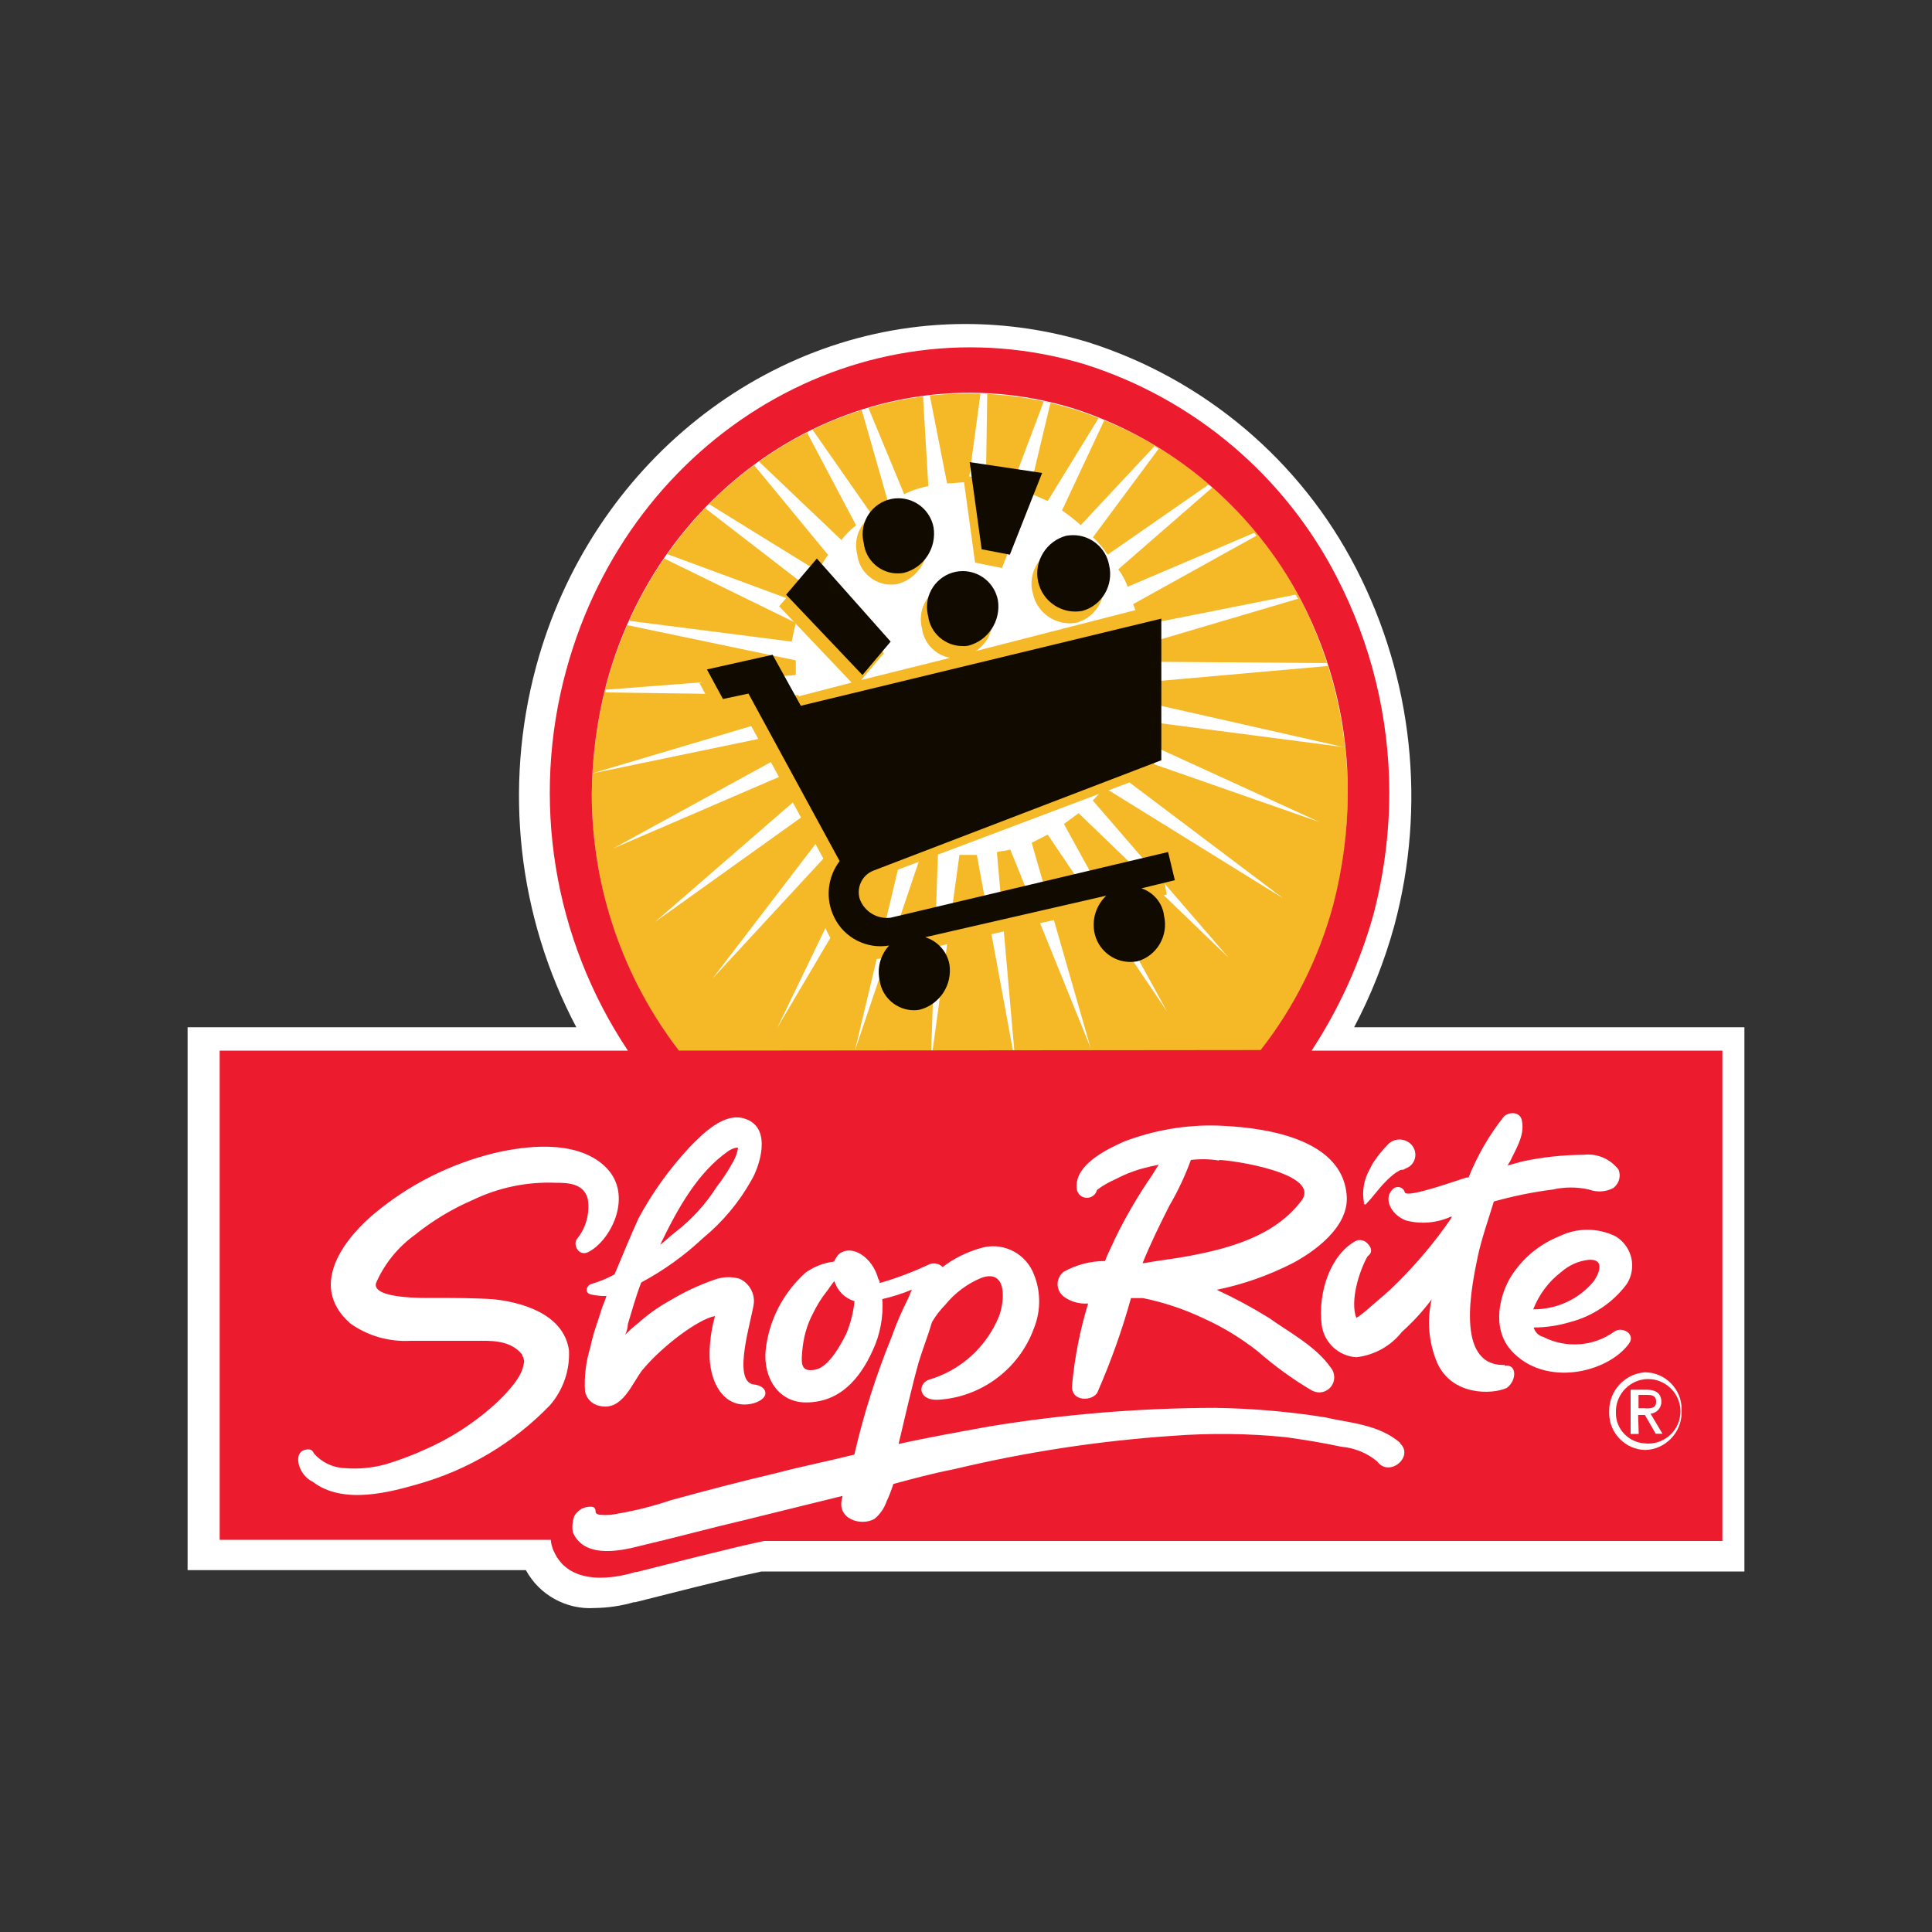
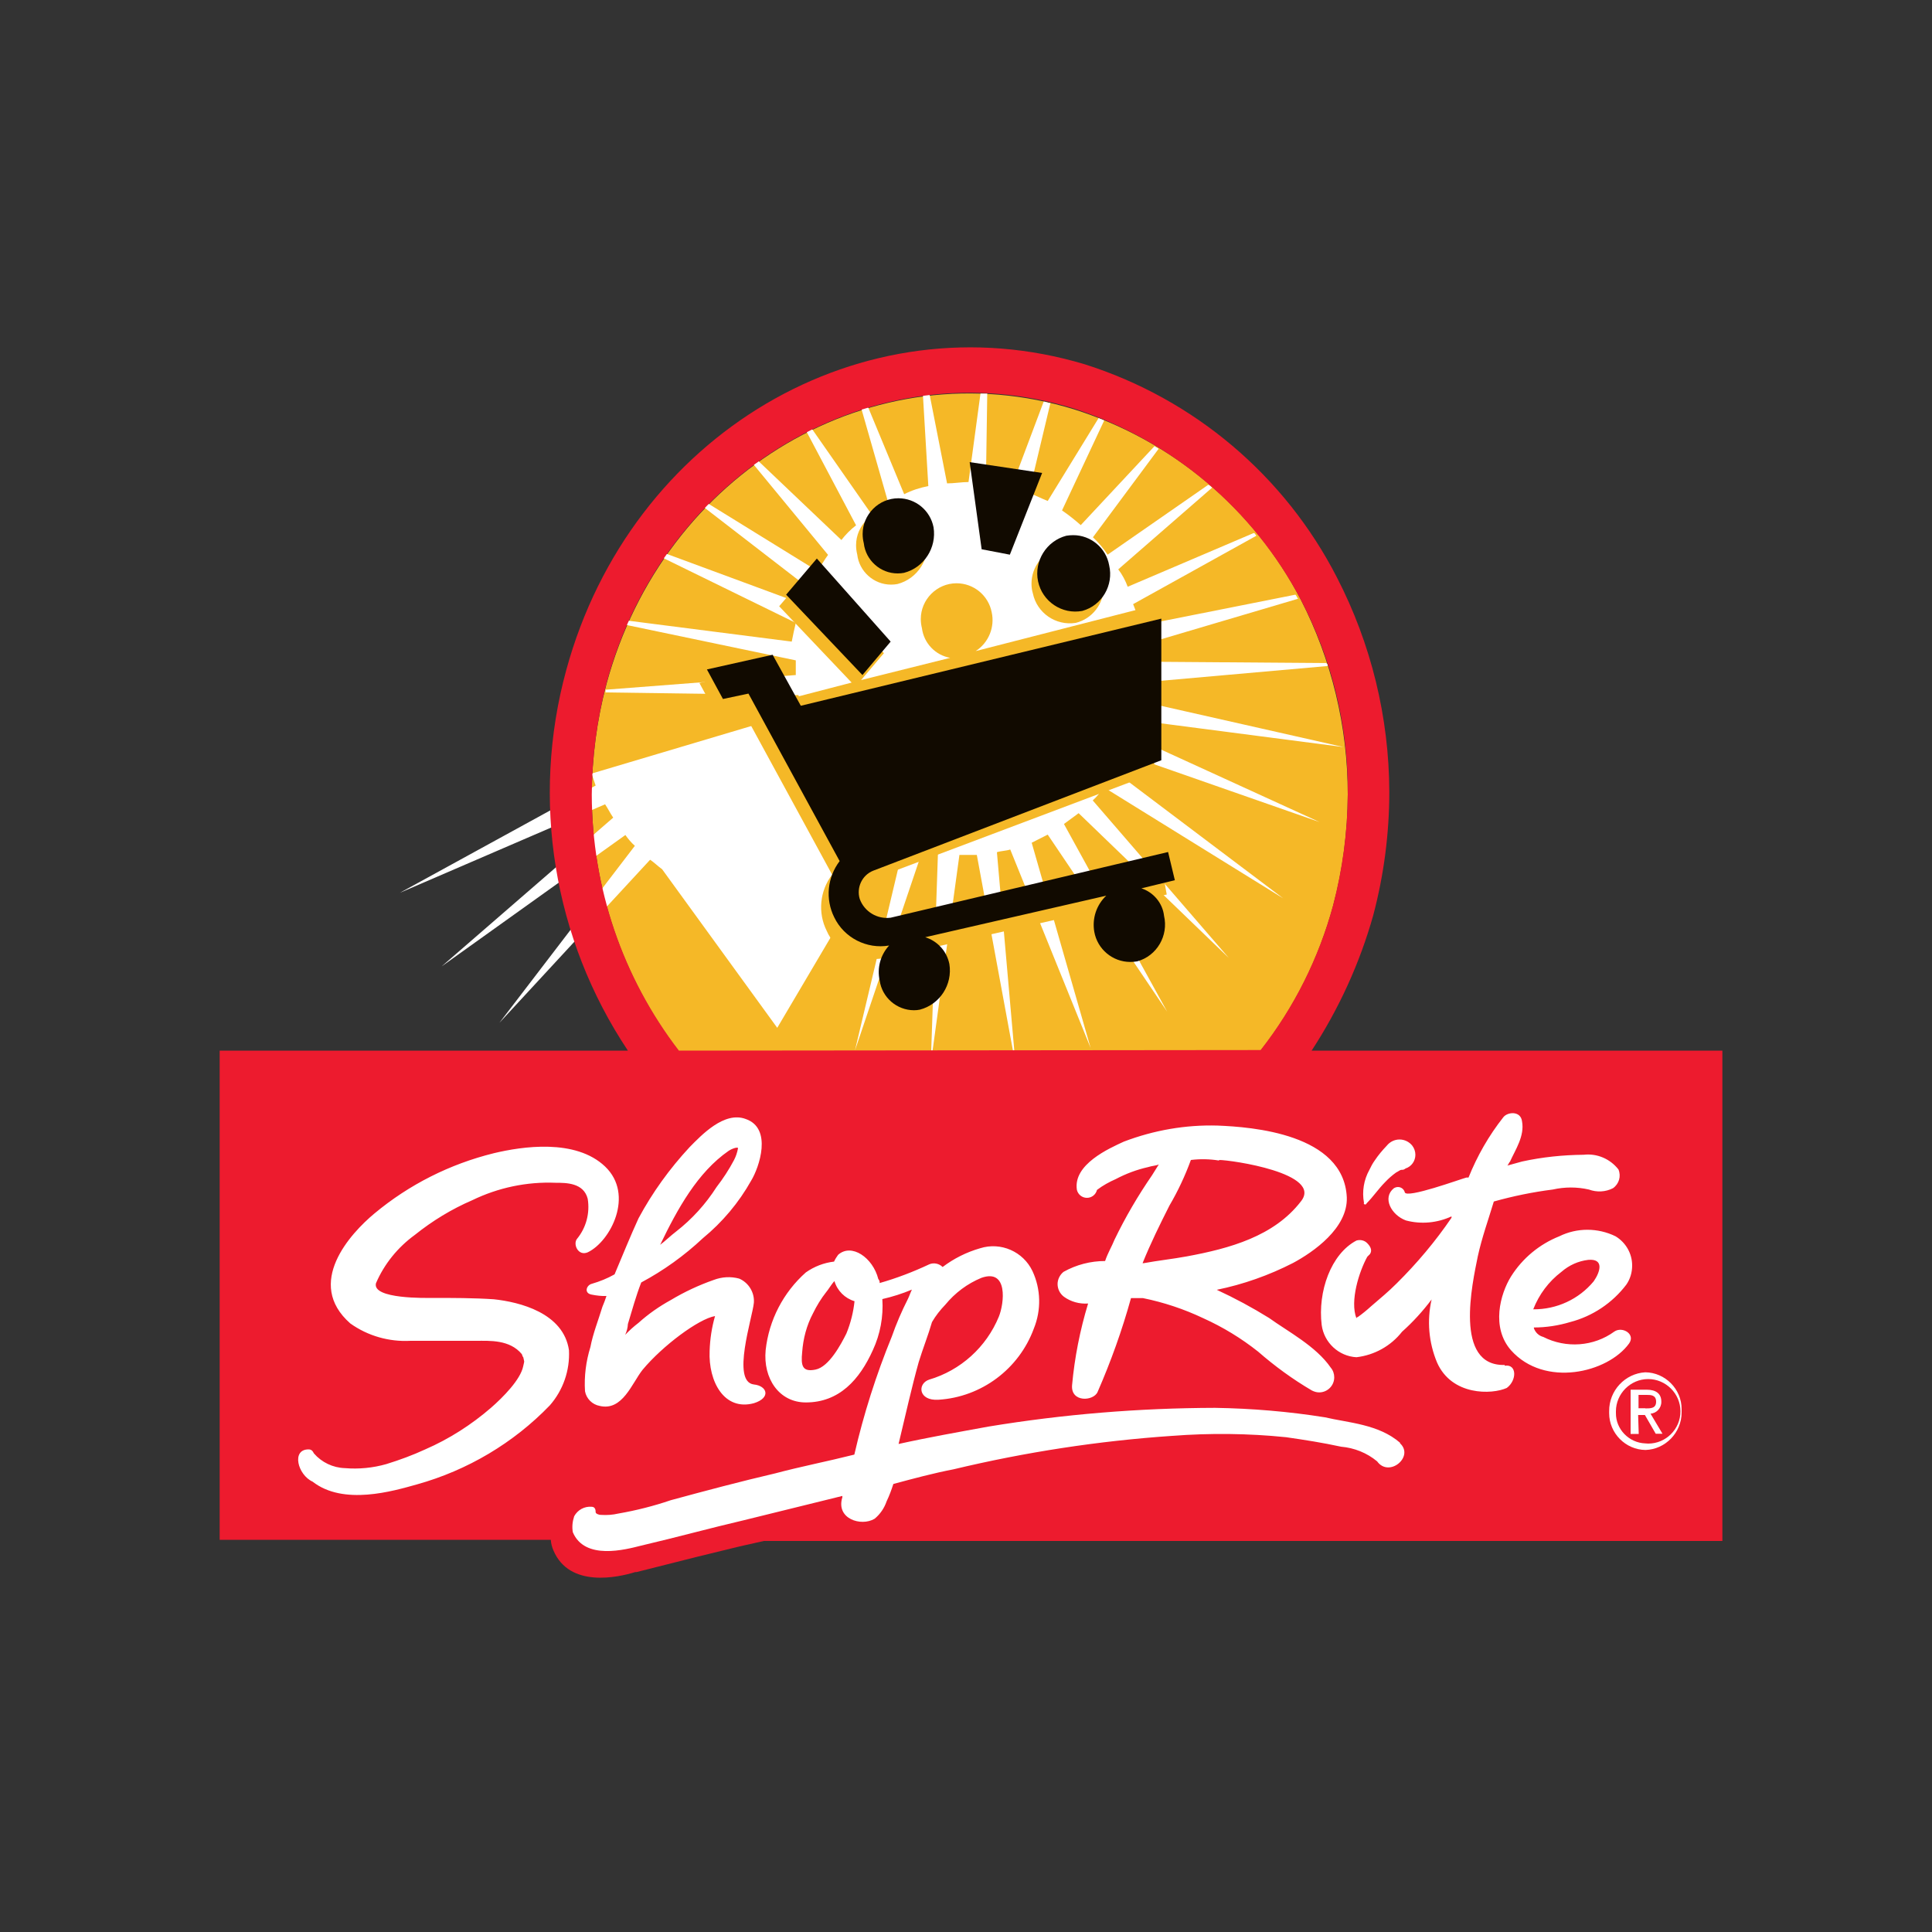
<svg xmlns="http://www.w3.org/2000/svg" version="1.1" id="Layer_1" x="0px" y="0px" viewBox="0 0 1000 1000" style="enable-background:new 0 0 1000 1000;" xml:space="preserve">
  <rect x="0" y="0" width="1000" height="1000" fill="#333333" stroke="none" />
  <style type="text/css">
	.st0{fill:#FFFFFF;}
	.st1{fill:#F5B827;}
	.st2{fill:#110A00;}
	.st3{fill:#ED1B2E;}
</style>
  <g>
-     <path class="st0" d="M307.9,832.3c-14.7,1-28.7-6.7-35.7-19.6H97.1v-281h201.2C268,474.3,260.6,407.6,277.5,345   c28.2-104.5,119.8-177.3,222.2-177.3c21.5,0,42.9,3.2,63.4,9.4c60,19,110,61.1,138.8,117.1c29.4,57,36.4,123,19.8,184.9   c-5,18.2-12,35.9-20.8,52.6h202v281.7H394.2l-11,2.4l-22.6,5.5l-31.8,8h-0.7C321.5,831.2,314.8,832.2,307.9,832.3L307.9,832.3z" />
    <path class="st1" d="M652.5,543.8c17.4-22.2,30.1-47.7,37.5-74.9c5-18.8,7.5-38.1,7.6-57.6c0-35.1-8.3-69.6-24.3-100.9   c-24.5-47.1-66.7-82.5-117.3-98.5C452,179.9,343.8,243.8,313.9,354.1c-5,18.8-7.5,38.1-7.6,57.6c0.1,47.9,15.9,94.5,45.1,132.5   h301.1" />
-     <path class="st0" d="M687.2,344.6c0-0.7,0-0.7-0.7-1.4l-93.7-0.7c0-2.8-0.7-6.2-0.7-9l79.8-23.6c-0.7-0.7-0.7-1.4-1.4-2.1l-80.5,16   c-0.8-3.8-2-7.5-3.5-11.1l63.8-35.4c-0.7-0.7-0.7-1.4-1.4-1.4l-65.2,27.8c-1.2-3.2-2.8-6.3-4.9-9l48.6-42.3   c-0.7-0.7-1.4-1.4-2.1-1.4l-52,36.1c-2.2-3.3-4.7-6.3-7.6-9l34-45.8c-0.7-0.7-1.4-0.7-2.1-1.4l-38.2,40.9c-3.1-2.7-6.3-5.3-9.7-7.6   l21.8-46.5c-0.7-0.7-2.1-0.7-2.8-1.4l-26.4,43c-3.5-1.4-6.2-2.8-9.7-4.2l11.1-46.5c-1.4,0-2.1-0.7-3.5-0.7l-16.7,44.4   c-4.3-1.4-8.7-2.1-13.2-2.1l0.7-46.5h-3.5l-6.2,45.8c-3.5,0-7.6,0.7-11.1,0.7l-9-45.8h-3.5l2.8,47.2c-4.3,0.8-8.6,2.2-12.5,4.2   l-18.7-45.1c-1.4,0-2.1,0.7-3.5,0.7l13.9,48.6c-3.2,1.6-6.2,3.5-9,5.6l-30.5-43.7c-0.7,0.7-2.1,0.7-2.8,1.4l25.7,48.6   c-2.9,2.2-5.4,4.8-7.6,7.6l-43-40.9c-0.7,0.9-1.7,1.4-2.8,1.4l38.9,47.2c-2.1,2.8-3.5,5.6-5.6,8.3L365.5,260l-2.1,1.8l54.8,42.3   c-1.4,2.8-2.1,5.6-3.5,8.3l-71.5-26.4c-0.7,0.7-0.7,1.4-1.4,2.1l70.1,34.3c-0.7,2.8-1.4,6.2-2.1,9.7l-86.7-11.1   c0,0.7-0.7,1.4-0.7,2.1l89.5,18.7v7.6l-98.5,7.6v1.4l99.9,1.4c0.7,2.8,0.7,5.6,1.4,8.3l-108.5,32.3l110.3-22.9l2.1,6.2l-101.3,55.5   l106.2-45.8c1.4,2.1,2.8,4.9,4.2,6.9l-88.8,77l95.1-68c1.4,2,3,3.9,4.9,5.6l-70.1,91.6l78-84.4c2.1,1.4,4.2,3.5,6.2,4.9L402.3,532   l59-99.9c2.1,1.4,4.9,2.1,6.9,3.5l-25.7,108.2L477.9,439c2.1,0.7,4.9,1.4,7.6,2.1l-3.5,102.7h0.7l13.9-101.3h9l18.7,101.3h0.7   l-9-102.7c2.1-0.7,4.9-0.7,6.9-1.4l41.6,102.7l-30.5-106.2l8.3-4.2l61.8,91.6l-53.4-97.1l7.6-5.6l77.7,74.9l-70.4-81.5   c2.2-2,4.1-4.3,5.6-6.9l93,57.6l-87.4-65.9c1.9-2.9,3.5-5.9,4.9-9L683,425.5l-97.1-44.4c0.7-2.8,2.1-5.6,2.8-8.3l106.8,13.9   l-103.1-23.3c0.7-3.5,0.7-6.9,1.4-10.4l93.7-8.3" />
+     <path class="st0" d="M687.2,344.6c0-0.7,0-0.7-0.7-1.4l-93.7-0.7c0-2.8-0.7-6.2-0.7-9l79.8-23.6c-0.7-0.7-0.7-1.4-1.4-2.1l-80.5,16   c-0.8-3.8-2-7.5-3.5-11.1l63.8-35.4c-0.7-0.7-0.7-1.4-1.4-1.4l-65.2,27.8c-1.2-3.2-2.8-6.3-4.9-9l48.6-42.3   c-0.7-0.7-1.4-1.4-2.1-1.4l-52,36.1c-2.2-3.3-4.7-6.3-7.6-9l34-45.8c-0.7-0.7-1.4-0.7-2.1-1.4l-38.2,40.9c-3.1-2.7-6.3-5.3-9.7-7.6   l21.8-46.5c-0.7-0.7-2.1-0.7-2.8-1.4l-26.4,43c-3.5-1.4-6.2-2.8-9.7-4.2l11.1-46.5c-1.4,0-2.1-0.7-3.5-0.7l-16.7,44.4   c-4.3-1.4-8.7-2.1-13.2-2.1l0.7-46.5h-3.5l-6.2,45.8c-3.5,0-7.6,0.7-11.1,0.7l-9-45.8h-3.5l2.8,47.2c-4.3,0.8-8.6,2.2-12.5,4.2   l-18.7-45.1c-1.4,0-2.1,0.7-3.5,0.7l13.9,48.6c-3.2,1.6-6.2,3.5-9,5.6l-30.5-43.7c-0.7,0.7-2.1,0.7-2.8,1.4l25.7,48.6   c-2.9,2.2-5.4,4.8-7.6,7.6l-43-40.9c-0.7,0.9-1.7,1.4-2.8,1.4l38.9,47.2c-2.1,2.8-3.5,5.6-5.6,8.3L365.5,260l-2.1,1.8l54.8,42.3   c-1.4,2.8-2.1,5.6-3.5,8.3l-71.5-26.4c-0.7,0.7-0.7,1.4-1.4,2.1l70.1,34.3c-0.7,2.8-1.4,6.2-2.1,9.7l-86.7-11.1   c0,0.7-0.7,1.4-0.7,2.1l89.5,18.7v7.6l-98.5,7.6v1.4l99.9,1.4c0.7,2.8,0.7,5.6,1.4,8.3l-108.5,32.3l2.1,6.2l-101.3,55.5   l106.2-45.8c1.4,2.1,2.8,4.9,4.2,6.9l-88.8,77l95.1-68c1.4,2,3,3.9,4.9,5.6l-70.1,91.6l78-84.4c2.1,1.4,4.2,3.5,6.2,4.9L402.3,532   l59-99.9c2.1,1.4,4.9,2.1,6.9,3.5l-25.7,108.2L477.9,439c2.1,0.7,4.9,1.4,7.6,2.1l-3.5,102.7h0.7l13.9-101.3h9l18.7,101.3h0.7   l-9-102.7c2.1-0.7,4.9-0.7,6.9-1.4l41.6,102.7l-30.5-106.2l8.3-4.2l61.8,91.6l-53.4-97.1l7.6-5.6l77.7,74.9l-70.4-81.5   c2.2-2,4.1-4.3,5.6-6.9l93,57.6l-87.4-65.9c1.9-2.9,3.5-5.9,4.9-9L683,425.5l-97.1-44.4c0.7-2.8,2.1-5.6,2.8-8.3l106.8,13.9   l-103.1-23.3c0.7-3.5,0.7-6.9,1.4-10.4l93.7-8.3" />
    <path class="st1" d="M600.5,443.9l-139.9,31.9c-1.2,0.5-2.5,0.7-3.7,0.7c-4.7,0-8.8-3.1-10.1-7.6c-1.8-5.9,1.2-12.3,6.9-14.6   l143.6-54.1l2.1-87.4L505,337c6.7-4.3,10-12.4,8.3-20.1c-1.7-8.7-9.3-15-18.2-15c-10.2,0-18.5,8.4-18.5,18.5c0,1.6,0.2,3.2,0.6,4.8   c1,7.7,6.9,13.9,14.6,15.3L445.7,352l11.8-13.9l-38.2-43l-16,18.7l37.5,39.5l-35.8,9.3l-9-16.7l-34,7.6l8.3,15.3l13.2-2.8   l47.2,86.7c-6.4,8.4-7.5,19.7-2.8,29.1c4.2,9.7,15.3,18,34.7,13.2L603.9,463l-3.5-19.4" />
    <path class="st1" d="M556.8,322.4c8.5-2.1,14.5-9.8,14.5-18.6c0-1.7-0.2-3.4-0.7-5c-1.6-9-9.5-15.6-18.6-15.6   c-1.2,0-2.4,0.1-3.6,0.3c-8.5,2.1-14.5,9.8-14.5,18.6c0,1.7,0.2,3.4,0.7,5C536.7,317.3,546.5,324,556.8,322.4" />
-     <path class="st1" d="M498.5,246.1l6.2,45.1l13.9,2.8l16.7-42.3L498.5,246.1z" />
    <path class="st1" d="M464.5,302.3c10.4-2.7,17-13,15.3-23.6c-1.7-8.7-9.3-15-18.2-15c-10.2,0-18.5,8.4-18.5,18.5   c0,1.6,0.2,3.2,0.6,4.8c1,8.8,8.6,15.6,17.5,15.6C462.3,302.6,463.4,302.5,464.5,302.3" />
    <g>
-       <path class="st2" d="M501.2,334.2c10.4-2.7,17-13,15.3-23.6c-1.7-8.7-9.3-15-18.2-15c-10.2,0-18.5,8.4-18.5,18.5    c0,1.6,0.2,3.2,0.6,4.8c1.2,8.9,8.9,15.5,17.8,15.5C499.2,334.5,500.3,334.4,501.2,334.2" />
      <path class="st2" d="M467.9,296.5c10.4-2.7,17-13,15.3-23.6c-1.7-8.7-9.3-15-18.2-15c-10.2,0-18.5,8.4-18.5,18.5    c0,1.6,0.2,3.2,0.6,4.8c1,8.8,8.6,15.6,17.5,15.6C465.7,296.8,466.9,296.7,467.9,296.5" />
      <path class="st2" d="M560.2,316.2c10.2-2.8,16.3-13.3,13.9-23.6c-1.6-9-9.5-15.6-18.6-15.6c-1.2,0-2.4,0.1-3.6,0.3    c-10.3,2.7-16.8,13.2-14.6,23.6C539.5,311.4,549.8,318.2,560.2,316.2" />
      <path class="st2" d="M501.9,239.2l6.2,45.1l14.6,2.8l16.7-42.3L501.9,239.2z" />
      <path class="st2" d="M422.8,289.1l38.2,43l-14.6,17.3l-39.5-41.6L422.8,289.1z" />
      <path class="st2" d="M590.8,459.8l17.3-4.2l-3.5-14.6l-143.6,34c-6.9,0.9-13.6-3.1-16-9.7c-1.8-5.9,1.2-12.3,6.9-14.6l149.2-57.2    v-73.3l-186.6,45.1l-14.6-26.4l-34,7.6l8.3,15.3l13.2-2.8l47.2,86.7c-6.4,8.4-7.5,19.7-2.8,29.1c5.1,10.6,16.8,16.6,28.4,14.6    c-4.5,4.9-6.3,11.6-4.9,18c1.2,8.9,8.9,15.5,17.8,15.5c1,0,2-0.1,3-0.3c10.4-2.7,17-13,15.3-23.6c-1.3-6.6-6.1-11.9-12.5-13.9    l93.7-21.5c-5.1,4.8-7.4,11.8-6.2,18.7c1.6,9,9.5,15.6,18.6,15.6c1.2,0,2.4-0.1,3.6-0.3c10.2-2.8,16.3-13.3,13.9-23.6    C601.8,467.6,597.2,461.9,590.8,459.8" />
    </g>
    <path class="st3" d="M678.9,543.8c14.1-21.6,24.9-45.2,31.9-70.1c5.5-20.8,8.3-42.3,8.3-63.8c-0.1-38.6-9.4-76.7-27.1-111   c-27-52.7-74-92.4-130.4-110.3c-115.2-34.7-235.2,36.1-268.5,158.2c-18.4,67.2-6.7,139.1,31.9,197H113.7V797h171.4   c0.1,1.9,0.6,3.8,1.4,5.6c8.3,19.4,33.3,13.9,42.3,11.1h0.7L360,806l22.9-5.6l12.5-2.8h496.1V543.8H678.9z M351.4,543.8   c-29.2-38-45-84.6-45.1-132.5c0.1-19.4,2.7-38.8,7.6-57.6c29.8-110.3,138.8-174.1,242.1-142.2c50.5,16.4,92.6,52,117.3,98.9   c16.2,31,24.6,65.6,24.3,100.6c-0.1,19.4-2.7,38.8-7.6,57.6c-7.4,27.2-20.1,52.7-37.5,74.9L351.4,543.8z" />
    <path class="st0" d="M442.3,673.5c-0.6,5.7-2,11.3-4.2,16.7c-2.8,5.6-9,17.3-16,18.7c-6.9,1.4-7.6-2.1-6.9-9   c0.5-7,2.3-13.9,5.6-20.1c1.9-3.9,4.2-7.7,6.9-11.1c0.7-0.7,2.8-4.2,4.2-5.6C433.4,668.1,437.3,672,442.3,673.5L442.3,673.5z    M350,637.4c-2.8,2.1-5.6,4.9-8.3,6.9c9-18.7,19.4-37.5,35.4-48.6c2.1-1.4,4.9-2.1,4.9-1.4c-0.4,2.2-1.1,4.3-2.1,6.2   c-2.6,4.9-5.6,9.5-9,13.9C365.2,623.3,358.2,631,350,637.4L350,637.4z M442.3,658.9c-1.4-2.8-2.1-2.8-2.1,0.7   c0.3,1.7,1.3,3.2,2.8,4.2v-0.7C443,661.7,442.8,660.3,442.3,658.9L442.3,658.9z M705.9,622.9c0,0.7,1.4,0.7,1.4,0   c3.5-3.5,6.2-7.6,9.7-11.1c1.7-1.8,3.5-3.4,5.6-4.9c1.4-0.7,2.1-1.4,2.8-1.4c0.8,0.1,1.5-0.2,2.1-0.7c3.1-1,5.1-3.9,5.1-7.1   c0-1.7-0.6-3.4-1.6-4.7c-1.6-2-4-3.2-6.6-3.2c-2.6,0-5,1.2-6.6,3.2c-2.3,2.4-4.4,4.9-6.2,7.6c-1.1,1.5-2,3.2-2.8,4.9   c-2.9,5.2-3.9,11.2-2.8,17.1L705.9,622.9z M630.3,582.6c-16.6-0.5-33.1,2.4-48.6,8.3c-7.6,3.5-26.4,11.8-24.3,25   c0.6,2.4,2.7,4.1,5.2,4.1c2.5,0,4.6-1.7,5.2-4.1c3-2.3,6.3-4.1,9.7-5.6c5.3-2.8,10.9-4.9,16.7-6.2c2.1-0.7,4.2-0.7,5.6-1.4   c-1.4,2.1-2.1,3.5-3.5,5.6c-7.3,10.6-13.8,21.7-19.4,33.3c-1.4,3.5-3.5,6.9-4.9,11.1c-7.5,0-14.9,1.9-21.5,5.6   c-1.9,1.5-3.1,3.9-3.1,6.3c0,2.6,1.2,5,3.3,6.6c3.6,2.6,8,3.8,12.5,3.5c-4.2,13.8-7,28-8.3,42.3c-0.7,9,11.1,8.3,13.2,3.5   c6.9-15.8,12.7-32,17.3-48.6h6.2c10.8,2.2,21.3,5.7,31.2,10.4c10.2,4.6,19.7,10.4,28.4,17.3c8.6,7.5,17.9,14.3,27.8,20.1   c1.2,0.6,2.4,1,3.8,1c4.3,0,7.8-3.5,7.8-7.8c0-1.8-0.6-3.6-1.8-5c-7.6-11.1-22.2-18.7-31.9-25.7c-8.7-5.4-17.8-10.3-27.1-14.6   c13.7-2.8,27-7.5,39.5-13.9c10.4-5.6,28.4-18,27.8-34C695.5,586.8,647.9,583.3,630.3,582.6L630.3,582.6z M318.1,659.6   c-3.7,2.1-7.7,3.7-11.8,4.9c-2.8,0.7-4.2,4.9,0,5.6c2.5,0.5,5.1,0.8,7.6,0.7c-0.6,1.9-1.3,3.7-2.1,5.6c-2.1,6.9-4.9,13.9-6.2,20.8   c-2.3,7.4-3.3,15.2-2.8,22.9c0.7,3.9,3.8,6.9,7.6,7.6c11.8,2.8,16.7-11.8,22.2-18.7c10.4-12.5,29.1-26.4,37.5-27.8   c-1.7,5.9-2.6,11.9-2.8,18c-0.7,16,7.6,31.2,22.9,27.1c9-2.8,6.9-9,0-9.7c-11.8-1.4-0.7-34.7,0-42.3c0.4-5.3-2.7-10.4-7.6-12.5   c-4.4-1.2-9-0.9-13.2,0.7c-7.7,2.7-15.2,6.2-22.2,10.4c-6,3.3-11.6,7.2-16.7,11.8c-2.5,1.9-4.8,4-6.9,6.2c0.8-1.8,1.3-3.6,1.4-5.6   c2.1-6.9,4.2-14.6,6.9-21.5c11.6-6.2,22.3-13.9,31.9-22.9c10.1-8.3,18.6-18.4,25-29.8c4.2-6.9,11.1-27.1-2.8-31.9   c-11.1-4.2-22.9,8.3-29.1,14.6c-10.3,11.1-19.2,23.4-26.4,36.8C326.4,639.5,322.2,649.9,318.1,659.6L318.1,659.6z M294.5,698.9   c-2.8-19.4-25.7-25-38.9-26.4c-10.4-0.7-21.5-0.7-31.9-0.7c-2.8,0-31.2,0.7-29.1-7.6c4.3-10,11.3-18.6,20.1-25   c9.1-7.3,19.1-13.4,29.8-18c13.4-6.5,28.2-9.6,43-9c5.6,0,14.6,0,16.7,8.3c1.2,7.4-0.8,15-5.6,20.8c-2.1,2.8,0.7,9,5.6,6.9   c11.8-5.6,24.3-29.8,9-44.4c-15.3-14.6-43-10.4-57.6-6.9c-22.7,5.6-43.8,16.2-61.8,31.2c-12.5,10.4-36.1,36.1-12.5,56.9   c9.1,6.5,20.1,9.6,31.2,9h34c6.9,0,17.3-0.7,23.6,6.9c0,0,0.7,2.1,0.7,1.4c0.7,3.5,0.7,1.4,0,4.9c-1.4,6.9-10.4,16-16.7,21.5   c-10.2,8.8-21.6,16.1-34,21.5c-6.5,3-13.3,5.5-20.1,7.6c-7,2-14.3,2.7-21.5,2.1c-6.2-0.2-12-3-16-7.6c-0.7-1.4-1.4-2.1-2.8-2.1   c-9,0-5.6,13.2,2.1,16.7c16,12.5,41.6,4.9,54.1,1.4c26.1-7.3,49.9-21.4,68.7-40.9C291.5,719.5,295,709.3,294.5,698.9L294.5,698.9z    M724.7,746.8c-11.1-9.7-27.1-10.4-38.9-13.2c-18.8-3-37.8-4.6-56.9-4.9c-39.3,0.1-78.5,3.3-117.3,9.7c-15.3,2.8-31.2,5.6-46.5,9   c3.5-14.6,6.9-29.8,10.4-42.3c2.1-6.9,4.9-13.9,6.9-20.8c1.9-3.3,4.3-6.3,6.9-9c5-6.1,11.4-10.9,18.7-13.9   c13.9-4.9,11.8,13.2,9,20.1c-6.5,15.8-19.8,27.8-36.1,32.6c-6.2,2.1-5.6,11.1,4.9,10.4c22.2-1.4,41.6-15.9,49.3-36.8   c3.9-9.6,3.7-20.4-0.7-29.8c-4.8-10.1-16.4-15.2-27.1-11.8c-7,2-13.6,5.3-19.4,9.7c-1.8-1.8-4.6-2.4-6.9-1.4   c-8.3,3.9-16.9,7.2-25.7,9.7c0.1-0.8-0.2-1.5-0.7-2.1c-2.8-11.1-13.9-18.7-20.8-12.5c-0.8,1.1-1.5,2.2-2.1,3.5   c-5.2,0.6-10.2,2.5-14.6,5.6c-11.7,10.4-19.1,24.7-20.8,40.2c-1.4,14.6,6.9,27.1,20.8,27.1c17.3,0,27.8-11.8,34.7-27.1   c3.8-8.2,5.5-17.3,4.9-26.4c5.2-1.2,10.3-2.8,15.3-4.9c-0.7,1.4-1.4,3.5-2.1,4.9c-3.2,6.3-6,12.8-8.3,19.4   c-8.1,19.8-14.6,40.2-19.4,61.1c-13.9,3.5-27.8,6.2-40.9,9.7c-18,4.2-36.1,9-54.1,13.9c-8.8,3-17.9,5.3-27.1,6.9   c-3,0.7-6,0.9-9,0.7c-1.4,0-2.8-0.7-2.8-1.4c0-0.7,0-2.8-2.1-2.8c-3.7-0.3-7.2,1.6-9,4.9c-0.9,2.7-1.2,5.5-0.7,8.3   c6.2,14.6,27.1,9,35.4,6.9c18-4.2,35.4-9,53.4-13.2l50.7-12.5v0.7c-3.5,11.1,9.7,15.3,16.7,11.1c2.9-2.4,5-5.5,6.2-9   c1.4-2.9,2.5-5.9,3.5-9c10.4-2.8,20.8-5.6,31.2-7.6c37.2-8.9,75-14.7,113.1-17.3c19.6-1.5,39.4-1.3,59,0.7   c9.7,1.4,18.7,2.8,28.4,4.9c6.9,0.6,13.4,3.2,18.7,7.6c6.2,8.6,19.4-2.5,11.8-9.4L724.7,746.8z M778.8,706.5   c-26.4,0.7-16.7-42.3-13.9-56.2c2.1-9.7,5.6-19.4,8.3-28.4c10-2.8,20.2-4.9,30.5-6.2c6.2-1.4,12.6-1.4,18.7,0   c4.1,1.5,8.6,1.3,12.5-0.7c3.1-2.2,4.3-6.2,2.8-9.7c-4.3-5.5-11.1-8.4-18-7.6c-10.7,0.1-21.4,1.2-31.9,3.5l-7.6,2.1   c0.7-0.7,0.7-1.4,1.4-2.1c2.8-6.2,7.6-13.2,6.2-20.8c-0.7-5.6-7.6-4.9-9.7-2.1c-7.5,9.5-13.5,20-18,31.2h-1.1   c-2.8,0.7-31.2,11.1-31.9,7.6c-0.4-1.6-1.9-2.7-3.5-2.7c-0.7,0-1.4,0.2-2.1,0.6c-6.2,4.9-1.4,13.9,6.2,16.7   c7.9,2.1,16.2,1.3,23.6-2.1v0.7c-8.3,12.2-17.9,23.6-28.4,34c-4.2,4.2-8.3,7.6-13.2,11.8c-2.2,2-4.5,3.9-6.9,5.6h0   c-0.4,0-0.7,0.3-0.7,0.7c-3.5-9,1.4-24.3,5.6-31.9c0.5-0.5,0.9-0.9,1.4-1.4c1.4-2.1,0-4.2-1.4-5.6c-1.4-1.5-3.6-2-5.6-1.4   c-13.2,6.9-20.1,26.4-18,43.7c1.2,9.1,8.8,16.2,18,16.7c9.3-1.1,17.8-5.8,23.6-13.2c5.6-5,10.7-10.6,15.3-16.7   c-2.5,10.9-1.5,22.3,2.8,32.6c7.6,17.3,28.4,16.7,36.1,13.2c5.3-3.9,5.3-12.5-1-11.5L778.8,706.5z M794,687.1   c6.3,0,12.7-1,18.7-2.8c11.6-3,21.9-9.9,29.1-19.4c2-2.9,3-6.3,3-9.9c0-6.2-3.3-11.9-8.6-15.1c-9.2-4.5-20-4.5-29.1,0   c-10.3,4.1-19.1,11.4-25,20.8c-5.6,9-10.4,26.4,0,38.2c17.3,19.4,50,11.8,61.1-3.5c3.5-4.9-3.5-9-7.6-6.2   c-10.7,7.8-25,8.8-36.8,2.8c-2.3-0.6-4.1-2.3-4.9-4.6L794,687.1z M631,600.4c6.2,0,54.1,6.9,42.3,21.5c-13.9,18-36.8,24.3-59,28.4   c-7.6,1.4-14.6,2.1-22.2,3.5h-0.7c4.2-10.4,9-20.1,13.9-29.8c4.4-7.5,8.1-15.4,11.1-23.6c4.8-0.6,9.8-0.5,14.6,0.3L631,600.4z    M793.6,677.7c3-7.7,8-14.4,14.6-19.4c3.9-3.4,8.7-5.6,13.9-6.2c8.3-0.7,6.2,6.2,2.8,11.1C817.2,672.5,805.7,677.8,793.6,677.7z" />
    <path class="st0" d="M832.9,730.4c-0.1-10.6,8.2-19.5,18.7-20.1c10.3,0.1,18.8,8.7,18.8,19c0,0.4,0,0.7,0,1.1c0,0.2,0,0.5,0,0.7   c0,10.4-8.4,19.1-18.7,19.4c-10.3-0.1-18.8-8.7-18.8-19C832.9,731.1,832.9,730.8,832.9,730.4L832.9,730.4z M851.6,747.1   c0.5,0,1,0.1,1.5,0.1c9.2,0,16.7-7.5,16.7-16.7s-7.6-16.7-16.7-16.7c-9.2,0-16.7,7.6-16.7,16.7v0c0,0.3,0,0.6,0,0.9   C836.3,739.8,843.2,746.8,851.6,747.1z M848.2,742.2H844v-22.9h8.3c4.9,0,7.6,2.1,7.6,6.2c0.1,3.2-2.4,6-5.6,6.2l6.2,10.4h-3.5   l-5.6-9.7h-3.5L848.2,742.2z M851.6,729c2.8,0,5.6,0,5.6-3.5c0-3.5-2.8-3.5-4.9-3.5h-4.2v6.9H851.6z" />
  </g>
</svg>